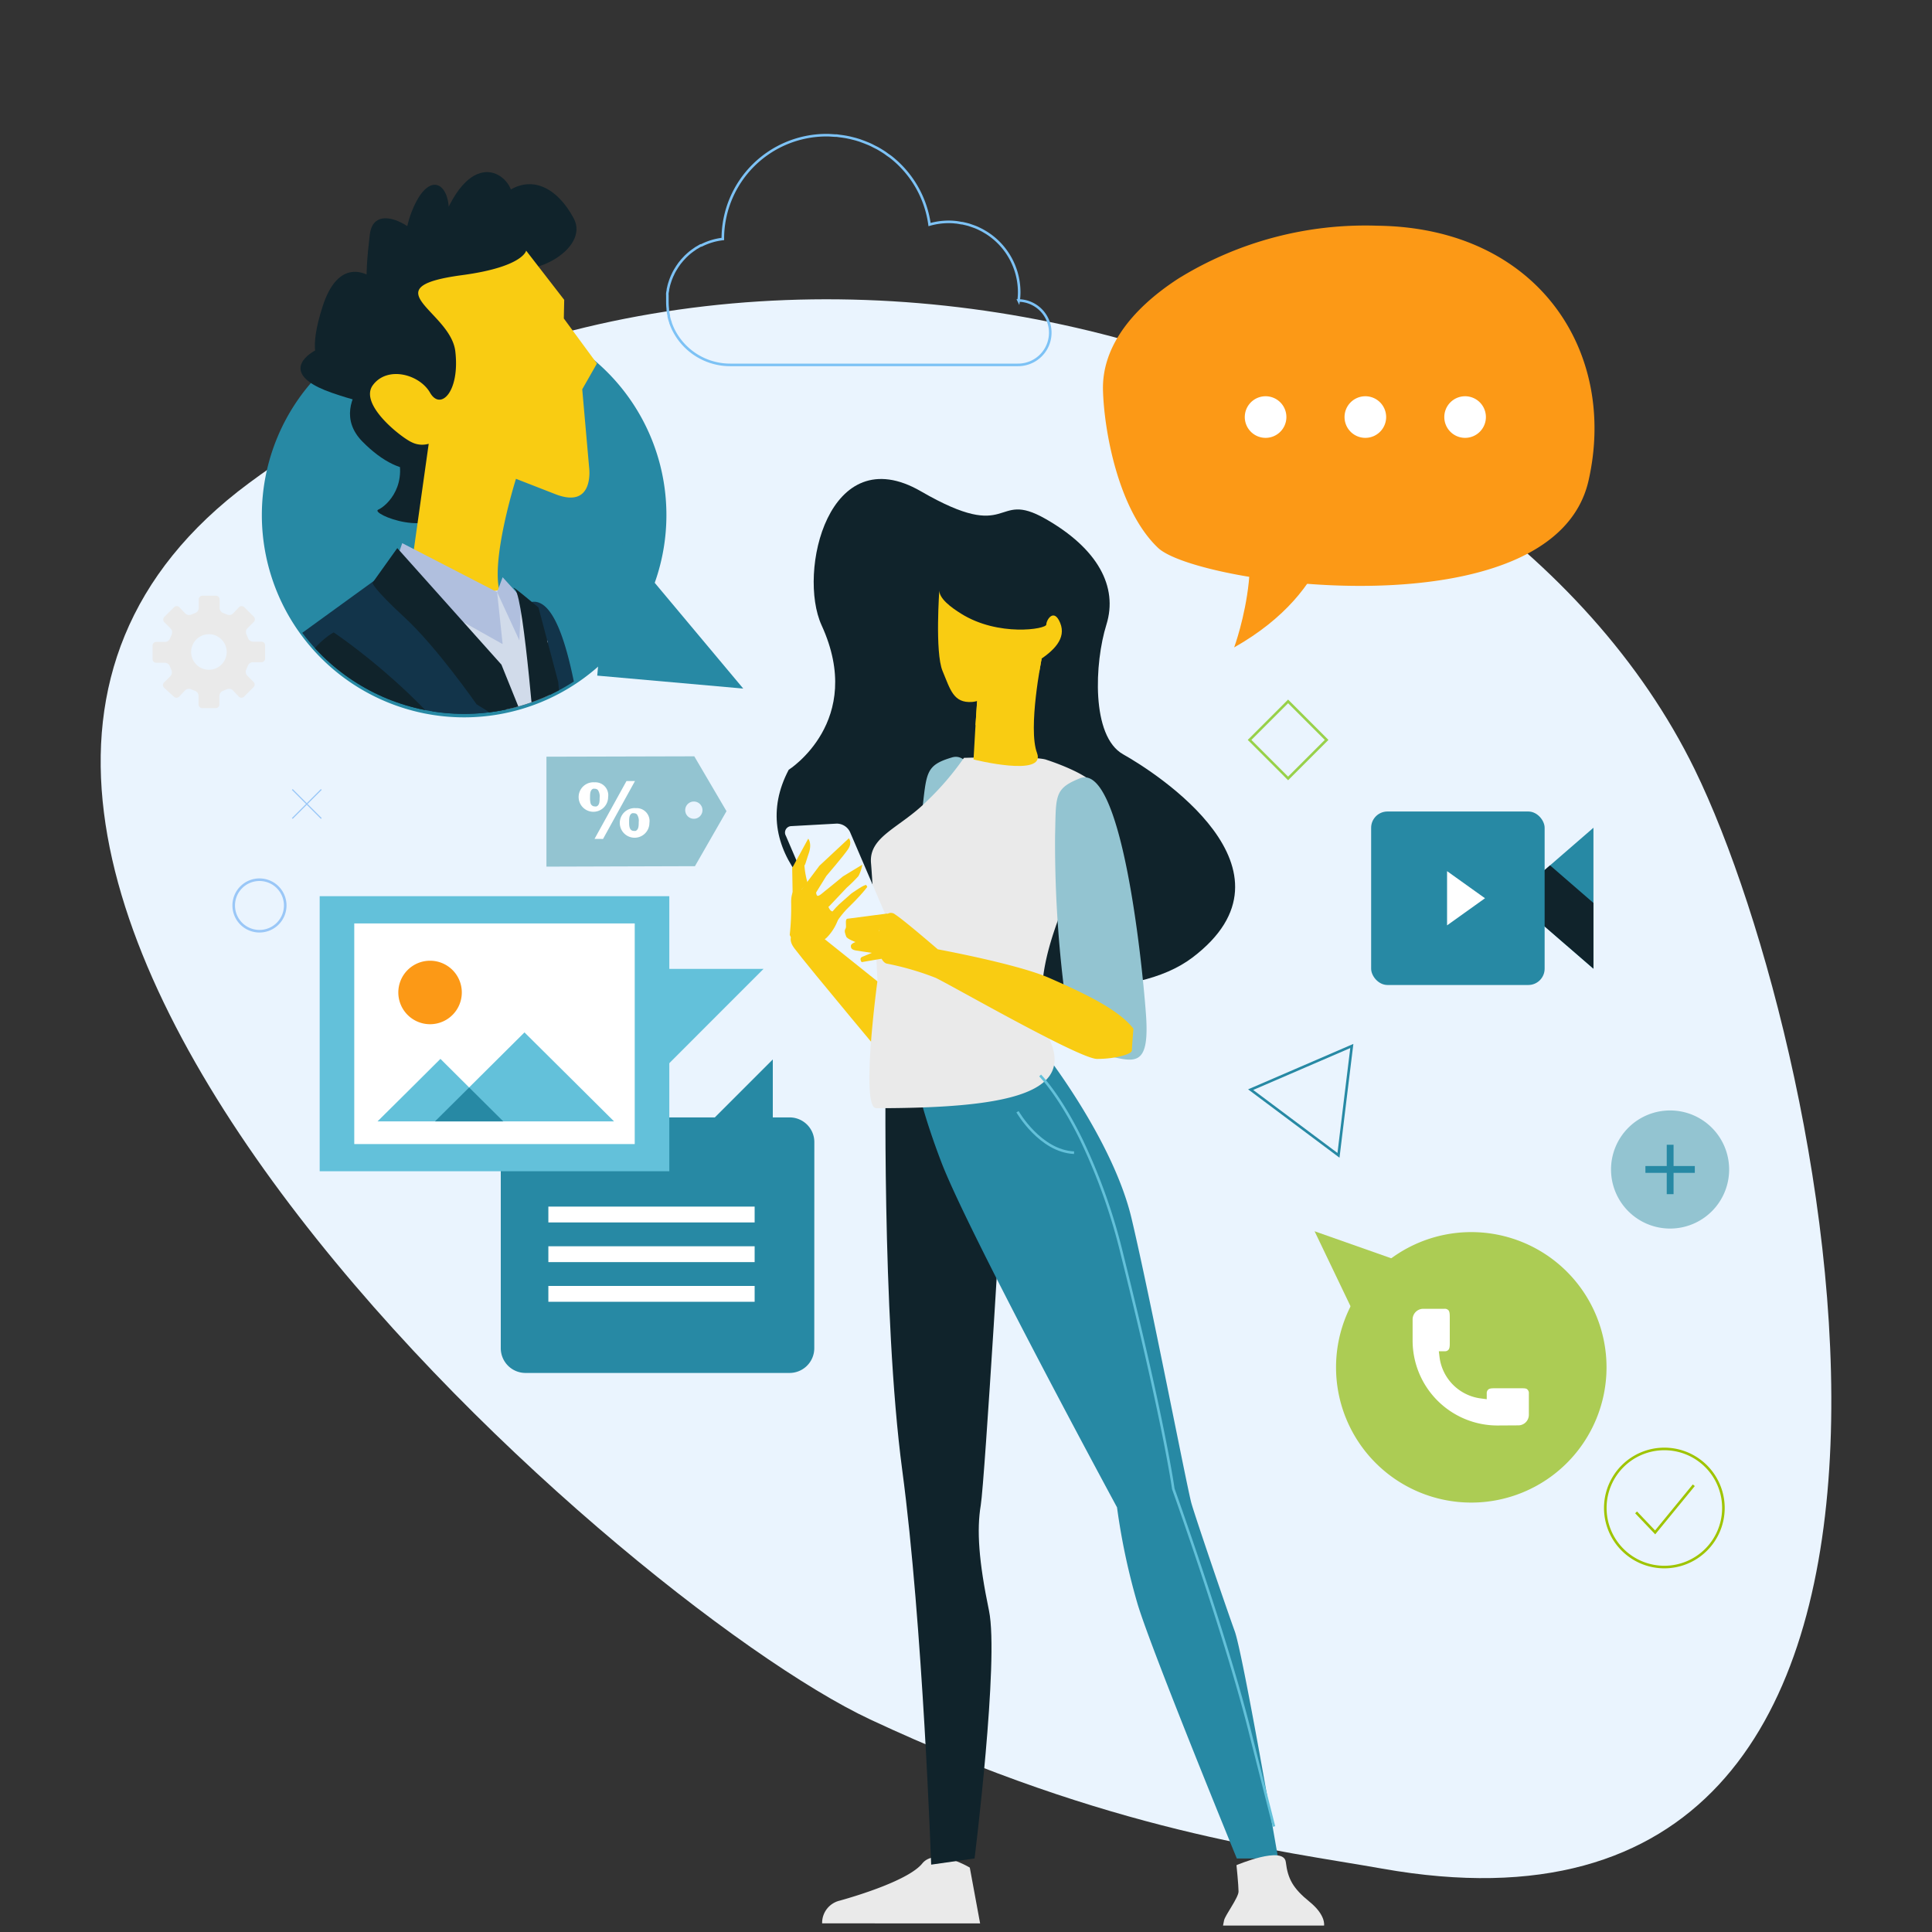
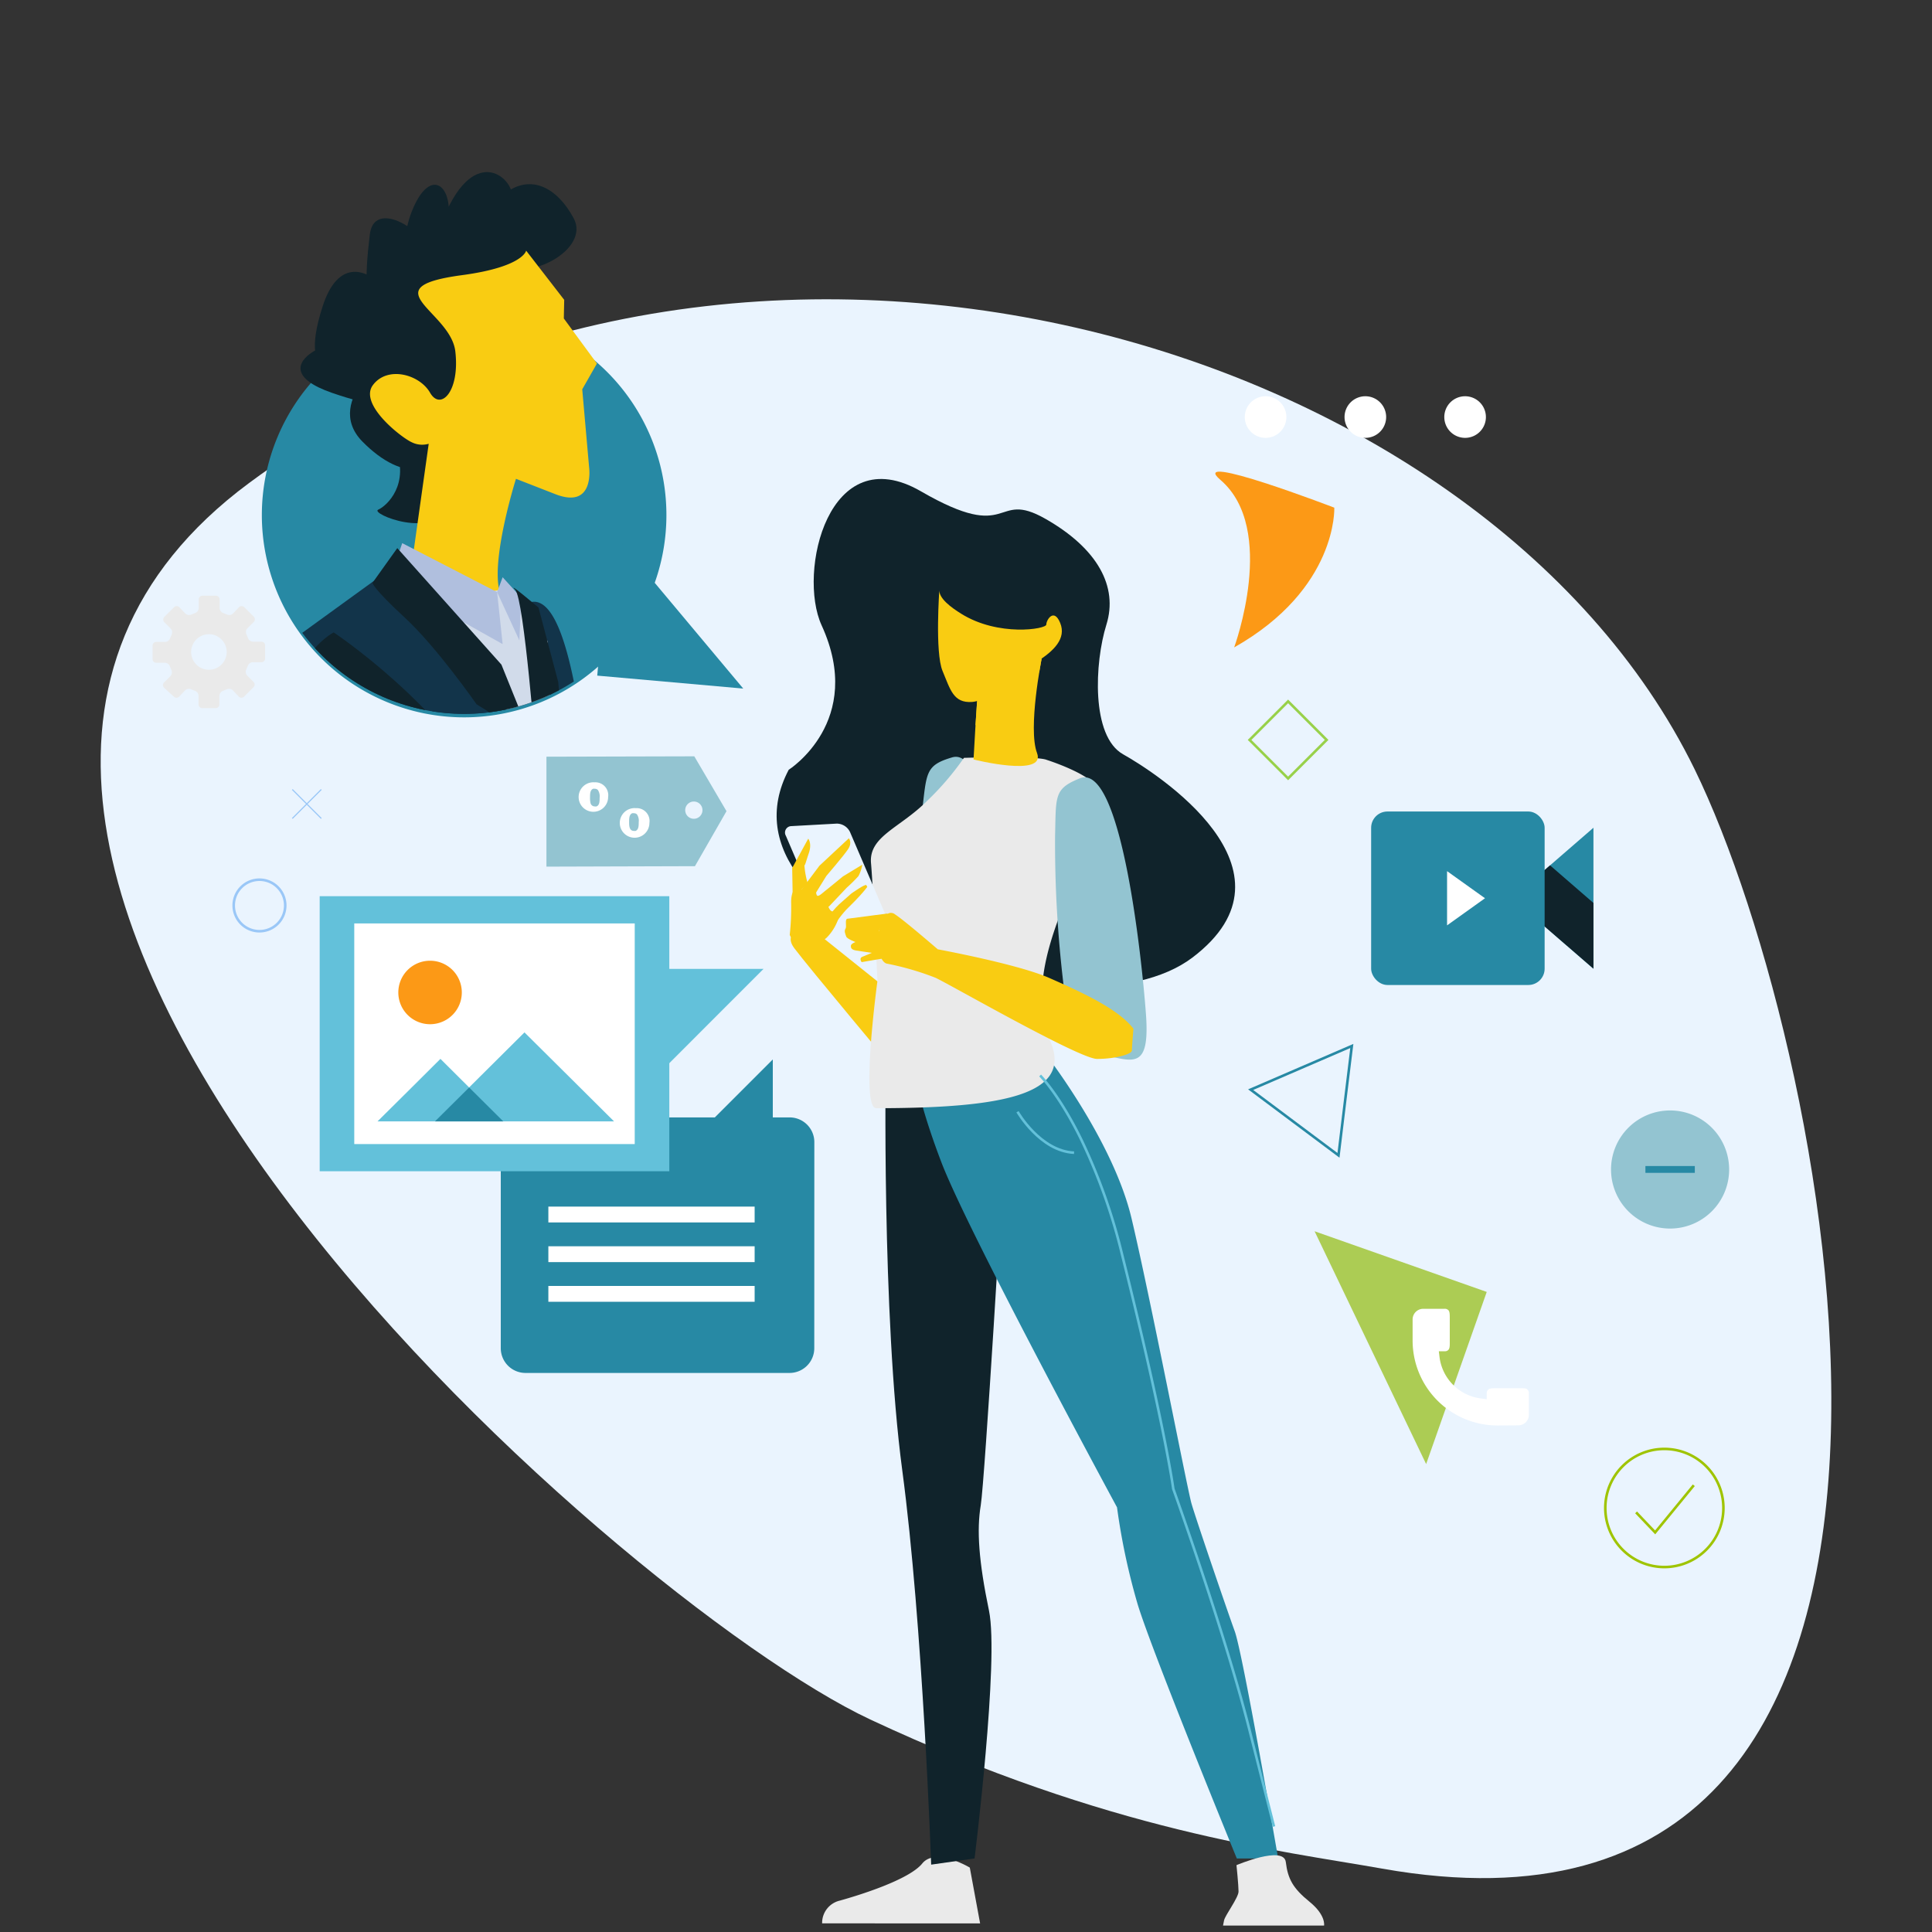
<svg xmlns="http://www.w3.org/2000/svg" viewBox="0 0 300 300">
  <rect x="0" y="0" width="300" height="300" fill="#333333" stroke="none" />
  <defs>
    <style>.cls-1,.cls-16,.cls-17,.cls-18,.cls-19,.cls-20,.cls-21,.cls-8{fill:none;}.cls-2{fill:#eaf4fe;}.cls-3{fill:#f9cc12;}.cls-4{fill:#10232b;}.cls-5{fill:#93c4d1;}.cls-6{fill:#eaeaea;}.cls-7{fill:#2789a4;}.cls-8{stroke:#63c1da;}.cls-16,.cls-17,.cls-18,.cls-19,.cls-20,.cls-21,.cls-8{stroke-miterlimit:10;}.cls-16,.cls-17,.cls-18,.cls-19,.cls-20,.cls-8{stroke-width:0.4px;}.cls-9{fill:#fc9916;}.cls-10{fill:#fff;}.cls-11{fill:#accc54;}.cls-12{clip-path:url(#clip-path);}.cls-13{fill:#12344a;}.cls-14{fill:#d1dbea;}.cls-15{fill:#b0bfde;}.cls-16{stroke:#2789a4;}.cls-17{stroke:#98d14a;}.cls-18{stroke:#7dc2f5;}.cls-19,.cls-21{stroke:#9ac7f7;}.cls-20{stroke:#9fc400;}.cls-21{stroke-width:0.18px;}.cls-22{fill:#63c1da;}</style>
    <clipPath id="clip-path">
      <path class="cls-1" d="M103.48,80a31.41,31.41,0,0,1-62.81,0c0-17.35-23.27-76.72,26.67-78.92C118.84-1.21,103.48,62.63,103.48,80Z" />
    </clipPath>
  </defs>
  <g id="_2_WAVE" data-name="2 WAVE">
    <path class="cls-2" d="M214.63,290.16c-15.79-2.8-42.29-5.74-79.5-23.16C95.82,248.59-37.37,131.33,38.68,75s191.56-22.78,224.45,44.43C284.93,164,313.26,307.68,214.63,290.16Z" />
    <path class="cls-3" d="M148.92,162.54l-23.26-18.63s-4.42.51-2.32,3.33,15.91,19.3,15.91,19.3S153.29,172.81,148.92,162.54Z" />
    <path class="cls-4" d="M122.47,119.53s11.94-7.53,5.11-22.43C123.8,88.83,128.67,68,143,76.29s11.21-.35,19.33,4.27S173.64,91.1,171.8,97s-2.4,17.33,2.6,20.13,28.74,17.94,10.76,31.56S109.53,144.12,122.47,119.53Z" />
    <path class="cls-5" d="M147.83,117.61c-4.19,1.24-3.93,2.37-4.67,8.58a185.22,185.22,0,0,0-.84,22.79c.12,2.27,1,10.4,5.35,11.77s6.81,2.89,7-5.79S154.45,115.65,147.83,117.61Z" />
    <path class="cls-6" d="M150.59,290l1.6,8.66H127.66a3.55,3.55,0,0,1,2.73-3.53c2.88-.8,10.74-3.21,12.82-5.77S150.59,290,150.59,290Z" />
    <path class="cls-4" d="M151.33,288.58s3.84-30.79,2.24-38.48-1.92-12.51-1.28-16.36,3.53-52.59,3.53-52.59l-14.11-16.68h-4.17s-.65,39.77,2.56,63.82,4.49,61.25,4.49,61.25Z" />
    <path class="cls-7" d="M162.23,163.51S172.81,177,175.7,189.17s8.66,42,9.3,44.25,5.45,16.36,6.73,19.88,6.74,35.28,6.74,35.28h-6.42s-13.15-32.07-15.39-39.45a102.52,102.52,0,0,1-3.21-15.07s-23.09-42.65-27.26-53.55-4.48-16-4.48-16Z" />
    <path class="cls-6" d="M192,289.62s.32,3.13.32,4.09-2.09,3.69-2.25,4.49l-.16.8H205.6s.32-1.6-2.25-3.69-3.37-3.53-3.69-6.17S192,289.62,192,289.62Z" />
    <path class="cls-6" d="M162.55,118s6.57,2.08,7.86,4.33-1.13,7.85-4.33,15.87-6.1,15.71-2.89,23.73-7.43,10.15-27.13,10.15c-2.5,0,.19-19.77.19-19.77s-.64-14.11-1-18.28,4.49-5.45,8.66-9.62a43.79,43.79,0,0,0,5.77-6.73S161,117.33,162.55,118Z" />
    <path class="cls-5" d="M167.68,120.86c-4.05,1.62-3.69,2.73-3.85,9a184.59,184.59,0,0,0,1.28,22.77c.33,2.24,1.93,10.26,6.42,11.22s7.05,2.25,6.41-6.41S174.09,118.3,167.68,120.86Z" />
    <path class="cls-2" d="M130.8,146.75l7.07-.4a1,1,0,0,0,.84-1.49L132,129.22a2.29,2.29,0,0,0-2.06-1.33l-7.07.39a1,1,0,0,0-.84,1.5l6.7,15.63A2.32,2.32,0,0,0,130.8,146.75Z" />
    <path class="cls-3" d="M176,159.74s-.24,2.77-.24,3.37-2.64,1.32-5.41,1.32-23.21-11.78-25.13-12.62a44,44,0,0,0-7.46-2.17c-1.08-.12-1.92-3.12-1.32-5,.4-1.27.8-2.39,1.4-2.75A1,1,0,0,1,139,142c1.33.84,6.62,5.41,6.62,5.41s12.39,2.28,17.32,4.45S173.61,156.62,176,159.74Z" />
    <path class="cls-3" d="M131.52,142.67l6.33-.83-1.4,2.75.84,4.21-3.49.6s-.48-.6.12-.84,1.45-.6,1.45-.6-1.69-.24-2.41-.36-.84-.36-.84-.72.72-.6.72-.6-1.32-.49-1.44-.85-.36-.84-.12-1.2S131.16,142.91,131.52,142.67Z" />
    <path class="cls-3" d="M161.75,102.26s-2.17,10.83-.72,14.67-9.86,1-9.86,1,.48-8.9.72-10.83S161.75,102.26,161.75,102.26Z" />
    <path class="cls-3" d="M151.47,112.62c.14-2.29.31-4.66.42-5.55.24-1.92,9.86-4.81,9.86-4.81s-.17.83-.38,2.11c-.25.23-.5.46-.78.69C158.21,107.08,154.3,112,151.47,112.62Z" />
    <path class="cls-3" d="M124.24,138.43l3-4,4.57-4.26s.58.64-.12,1.69-3.37,4.15-3.37,4.15L127,138.14l-.27.45S124.89,140.49,124.24,138.43Z" />
    <path class="cls-3" d="M126.65,137.61s0,1.38.27,1.48.73-.38,1.38-.89,2.59-2.11,2.59-2.11l3-1.82a5.51,5.51,0,0,1-.59,1.77,23.18,23.18,0,0,1-1.82,1.8l-2.7,2.86s-2.2,1.74-2.44,1.27,0-1.18-.51-1.45S124.26,139.28,126.65,137.61Z" />
    <path class="cls-3" d="M130.3,140.42l1.89-1.67s2.2-1.57,2.34-1.3l.14.27s-.47.63-1.14,1.36c-.25.28-1.39,1.47-1.69,1.74-1.08,1-2,2.48-2.17,2.58S127.07,143.56,130.3,140.42Z" />
    <path class="cls-3" d="M123.08,138.78l-.07-4,2.49-4.55s.62.7.09,2.26-.52,1.73-.68,1.9a13.1,13.1,0,0,0,.5,2.74S123.26,139.62,123.08,138.78Z" />
    <path class="cls-3" d="M126.15,140l-2.07-2.35s-1.3.07-1.23,2.61a39.48,39.48,0,0,1-.22,4.91s.64,1.55,1.71,1.51,2.77,0,4-1.05a7.8,7.8,0,0,0,2-3.49c.21-.69-.85-.41-1.28-.7s-.51-1.21-.94-1.32A7.27,7.27,0,0,0,126.15,140Z" />
    <path class="cls-8" d="M161.51,167s3,3,6.41,10a90.13,90.13,0,0,1,6.33,17.87c6.61,26.4,7.94,36.32,7.94,36.32s7.94,22.12,11.79,37.28l3.84,15.15" />
    <path class="cls-8" d="M158,172.63s3.49,6.11,8.78,6.36" />
    <path class="cls-3" d="M145.87,91.44s-.72,9.86.49,12.75,1.68,5,4.56,4.81,7.46-4.57,10.11-6.26,4.57-3.6,3.6-6-2.16-.48-2.16.24S155,98.9,149.24,95.29C147.8,94.39,145.63,92.88,145.87,91.44Z" />
-     <path class="cls-9" d="M213.87,35.05A55.25,55.25,0,0,0,183,43.24c-7.71,5-11.91,11-11.73,17.38s2.41,18.63,8.55,24.45,61.45,13.34,66.85-10.45C251.23,54.49,238.69,35.34,213.87,35.05Z" />
    <path class="cls-9" d="M207.19,78.83s.56,12.59-15.55,21.7c0,0,6.76-18.37-2.12-26C184.19,70,207.19,78.83,207.19,78.83Z" />
    <path class="cls-10" d="M199.75,64.76a3.23,3.23,0,1,1-3.22-3.23A3.23,3.23,0,0,1,199.75,64.76Z" />
    <path class="cls-10" d="M215.24,64.76A3.23,3.23,0,1,1,212,61.53,3.23,3.23,0,0,1,215.24,64.76Z" />
    <path class="cls-10" d="M230.73,64.76a3.23,3.23,0,1,1-3.23-3.23A3.23,3.23,0,0,1,230.73,64.76Z" />
    <polygon class="cls-7" points="239.01 135.83 239.01 143.13 247.43 150.42 247.43 128.53 239.01 135.83" />
    <polygon class="cls-4" points="239.01 135.83 239.01 143.13 247.43 150.42 247.43 140.21 240.69 134.37 239.01 135.83" />
    <rect class="cls-7" x="212.91" y="126.01" width="26.94" height="26.94" rx="2.53" />
    <polygon class="cls-10" points="224.7 135.27 224.7 143.69 230.59 139.48 224.7 135.27" />
    <polygon class="cls-11" points="204.13 191.19 230.86 200.61 221.45 227.34 204.13 191.19" />
-     <path class="cls-11" d="M249.46,212.32a21,21,0,1,1-21-21A21,21,0,0,1,249.46,212.32Z" />
    <path class="cls-10" d="M232.53,221.35a13.19,13.19,0,0,1-13.18-13.18v-3.29a1.65,1.65,0,0,1,1.65-1.65h3.29a.78.78,0,0,1,.6.2c.22.23.23.62.23,1.23v3.73c0,.62,0,1-.24,1.24a.71.71,0,0,1-.55.19l-.91,0,.11.91a7.4,7.4,0,0,0,6.43,6.42l.9.12,0-.91a.76.76,0,0,1,.2-.56c.2-.2.52-.23,1-.23h4.15c.5,0,.83,0,1,.23a.76.76,0,0,1,.19.59v3.3a1.64,1.64,0,0,1-1.65,1.64Z" />
    <path class="cls-7" d="M103.48,80A31.41,31.41,0,1,1,72.07,48.57,31.4,31.4,0,0,1,103.48,80Z" />
    <g class="cls-12">
      <path class="cls-4" d="M66.09,43.89s10.4.88,13.65-3.08-6.29-2.67-2,.19,13.92-2.29,11.35-7.09-6.61-6.87-10.51-4-.71,4.4.76,1.66-4.46-9.43-9.45.1-2.3,10.26-.6,3.95S67,25.27,64,32.69s1.6,11.08,2.74,7.75-8.58-10.3-9.32-4-1.35,13.9,3.47,14S54.5,34,50.11,47.54s4.46,9.43,4.8,6.38S38.72,56.56,51.55,61s8-1,9.08-4.07S49.83,62,56.27,68.56,68.86,73.9,67.57,67,59,63.74,61.35,69.45s-1.25,9.09-2.62,9.69,8.85,4.81,10.83-.7S74.26,45.86,66.09,43.89Z" />
      <path class="cls-3" d="M81.7,38.92l5.91,7.64-.06,2.89,5.14,7-2.28,4,1.07,12.14s.89,6.53-5.23,4.15l-6.13-2.39S75,90.57,78.52,93.47s6.1,6.2,4.65,8c-1.33,1.63-4.83.43-8.42,0-6.4-.71-10.65.5-13.39.63-2,.1.76-1.1,1.3-5.19s3.91-28,3.91-28a3.62,3.62,0,0,1-2.6-.22c-1.52-.65-8.32-5.88-6.06-8.9s7.23-1.67,8.87,1.19,4.65-.19,3.92-6.43-13.2-9.9,1-11.82C81.25,41.46,81.7,38.92,81.7,38.92Z" />
      <path class="cls-3" d="M102.55,157.62l41.82,14.52s-1.27,3.17-3.78,3.58c-6.78,1.12-19.65-2.24-26.91-4.1a105.26,105.26,0,0,1-19.49-7.51Z" />
      <path class="cls-3" d="M137.3,176l5,2a18.71,18.71,0,0,0,5.47,1.29c3.12.25,4.89-1.82,5.69-4.75a8.11,8.11,0,0,0,.22-4.5s-3.07-2.38-5.65-.47-10.27,2.43-10.14,3.73A5.54,5.54,0,0,1,137.3,176Z" />
      <polygon class="cls-3" points="152.45 168.98 158.3 170.48 163.67 172.13 162.9 173.13 158.92 172.49 152.43 174.51 152.44 172.67 152.45 168.98" />
      <polygon class="cls-3" points="158.15 174.51 162.28 177.3 161.8 178.46 157.24 176.45 151.93 176.08 152.44 172.67 158.15 174.51" />
      <polygon class="cls-3" points="160.45 180.15 157.29 177.72 155.43 175.82 152.52 175.39 151.25 177.94 154.39 178.31 159.09 180.81 160.45 180.15" />
      <polygon class="cls-3" points="157.4 182.71 152.53 177.45 150.44 177.28 149.47 178.98 152.53 180.53 156.15 182.82 157.4 182.71" />
      <path class="cls-3" d="M135.4,172.32a7.31,7.31,0,0,0,5.83-1.16s7-4.93,8.8-4.5,5.38-.61,5.38-.61,1.7.29-1.11,2.32a14.35,14.35,0,0,1-3.8,1.91s-3,4.22-4.38,4.78c-2.89,1.17-10.32-1.15-10.32-1.15S135,172.21,135.4,172.32Z" />
-       <path class="cls-13" d="M91.44,119.18l4,15,4.41,13.82,37.66,19.78L129,181.72,80.46,161.58,63.18,116.67A100.15,100.15,0,0,1,80.55,94.59C88.3,87.37,90.38,116.33,91.44,119.18Z" />
+       <path class="cls-13" d="M91.44,119.18l4,15,4.41,13.82,37.66,19.78L129,181.72,80.46,161.58,63.18,116.67A100.15,100.15,0,0,1,80.55,94.59C88.3,87.37,90.38,116.33,91.44,119.18" />
      <path class="cls-13" d="M78.46,91.49l-1.7,1.64L64.1,85.82,45.74,99.13s-3.5,12.39-3.67,37.17S44,250.22,44,250.22l47.34,3.85,5-33.87,3.47,30.4,5.77-4.62S92.76,102.68,78.46,91.49Z" />
      <polygon class="cls-14" points="72.09 92.42 78.46 91.49 85.03 99.56 85.94 123.21 79.02 110.9 70.55 97.42 72.09 92.42" />
      <polygon class="cls-15" points="77.19 91.94 78.05 100.02 60.43 90.13 62.46 84.34 77.19 91.94" />
      <polygon class="cls-15" points="78.05 89.63 77.19 91.94 80.65 99.45 80.94 92.81 78.05 89.63" />
      <path class="cls-4" d="M61.69,85.11,77.86,103.2l8.08,20,8.08,37L75.16,112.82l1.93-1.54L74,109.36s-6.16-8.86-11.16-13.47-5-5.39-5-5.39Z" />
      <path class="cls-4" d="M51.81,98.2s-9.57,4.91-5,19.12C54.65,141.53,71,161.48,74,165.47s13.33,12.29,21,10.47c4.81-1.16,30.59-2.31,30.59-2.31l1.16-17.32-28.86-.2-2.8-.53s-9.92-15.73-18.2-31S51.81,98.2,51.81,98.2Z" />
      <path class="cls-4" d="M83.25,117.44S81.39,93.05,80,91.58s3.62,2.76,3.62,2.76L85,99.56l1.68,6.33,3.46,39.26Z" />
    </g>
    <polygon class="cls-7" points="115.41 106.92 92.74 104.91 94.75 82.24 115.41 106.92" />
    <polygon class="cls-16" points="209.91 162.42 208.87 170.91 207.84 179.4 201.02 174.3 194.2 169.2 202.06 165.81 209.91 162.42" />
    <rect class="cls-17" x="195.79" y="110.66" width="8.46" height="8.46" transform="translate(-22.66 175.09) rotate(-45)" />
-     <path class="cls-18" d="M158.17,46.68a9.25,9.25,0,0,0,.09-1.3,10.94,10.94,0,0,0-3.71-8.21h0c-.23-.2-.47-.39-.72-.58l0,0c-.24-.17-.48-.34-.73-.49l-.12-.07c-.23-.14-.47-.28-.72-.4l-.2-.1c-.22-.11-.45-.21-.68-.3l-.31-.11-.63-.22-.43-.11-.56-.13c-.2,0-.4-.06-.6-.09s-.29-.05-.44-.06a9.46,9.46,0,0,0-1.07-.06,10.78,10.78,0,0,0-3,.42,16.12,16.12,0,0,0-6-10.48v0c-.17-.13-.34-.24-.51-.36s-.33-.25-.5-.36q-.52-.34-1.08-.66l-.54-.27c-.28-.15-.56-.29-.85-.41l-.57-.23-.81-.3-.59-.18-.86-.22-.58-.12q-.5-.09-1-.15l-.5-.07c-.5,0-1-.07-1.53-.07A16.1,16.1,0,0,0,112.24,37v.11a9.85,9.85,0,0,0-3.33,1l-.11,0-.58.34a1.48,1.48,0,0,0-.21.13l-.5.35-.25.19c-.15.11-.29.24-.43.36l-.26.24c-.13.12-.25.25-.37.38l-.26.28-.32.39c-.09.11-.17.22-.25.34s-.19.26-.27.4l-.23.37c-.08.14-.16.27-.23.41s-.14.28-.2.42a3.65,3.65,0,0,0-.18.41c-.07.15-.12.31-.18.47l-.13.4a5.18,5.18,0,0,0-.14.53l-.09.38c0,.21-.07.41-.09.62s0,.22,0,.33c0,.32,0,.64,0,1a9.82,9.82,0,0,0,.06,1.09,1.38,1.38,0,0,1,0,.2,8.52,8.52,0,0,0,.16.88.83.83,0,0,0,0,.15,7.45,7.45,0,0,0,.27.92l0,.06c.12.32.25.64.39.94v0h0a9.84,9.84,0,0,0,8.86,5.57h44.22v0l.42,0a5,5,0,0,0,.15-10Z" />
    <path class="cls-5" d="M268.5,181.59a9.17,9.17,0,1,1-9.17-9.16A9.17,9.17,0,0,1,268.5,181.59Z" />
    <path class="cls-19" d="M44.29,140.6a4,4,0,1,1-4-4A4,4,0,0,1,44.29,140.6Z" />
-     <rect class="cls-7" x="258.81" y="177.76" width="1.06" height="7.67" />
    <rect class="cls-7" x="255.5" y="181.06" width="7.67" height="1.06" />
    <path class="cls-20" d="M267.61,234.16a9.17,9.17,0,1,1-9.17-9.17A9.17,9.17,0,0,1,267.61,234.16Z" />
    <polyline class="cls-20" points="263.01 230.63 257.01 237.95 254.05 234.84" />
    <path class="cls-6" d="M40.62,99.64H39.27a.84.84,0,0,1-.75-.55l-.26-.61a.85.85,0,0,1,.15-.91l1-1a.58.58,0,0,0,0-.81l-1.48-1.48a.58.58,0,0,0-.81,0l-.95,1a.87.87,0,0,1-.92.15l-.61-.25a.85.85,0,0,1-.54-.76V93.07a.58.58,0,0,0-.57-.57h-2.1a.58.58,0,0,0-.57.57v1.35a.85.85,0,0,1-.54.76l-.61.25a.87.87,0,0,1-.92-.15l-.95-1a.58.58,0,0,0-.81,0L25.51,95.8a.58.58,0,0,0,0,.81l1,1a.85.85,0,0,1,.15.91l-.25.61a.86.86,0,0,1-.76.55H24.26a.56.56,0,0,0-.57.57v2.09a.57.57,0,0,0,.57.57h1.35a.85.85,0,0,1,.76.54l.25.61a.86.86,0,0,1-.15.92l-1,1a.57.57,0,0,0,0,.8L27,108.18a.58.58,0,0,0,.81,0l.95-1a.85.85,0,0,1,.92-.15l.61.25a.85.85,0,0,1,.54.75v1.36a.58.58,0,0,0,.57.57h2.1a.58.58,0,0,0,.57-.57v-1.36a.85.85,0,0,1,.54-.75l.61-.25a.85.85,0,0,1,.92.15l.95,1a.58.58,0,0,0,.81,0l1.48-1.48a.57.57,0,0,0,0-.8l-1-1a.86.86,0,0,1-.15-.92l.26-.61a.84.84,0,0,1,.75-.54h1.35a.57.57,0,0,0,.57-.57v-2.09A.56.56,0,0,0,40.62,99.64ZM32.44,104a2.76,2.76,0,1,1,2.76-2.76A2.76,2.76,0,0,1,32.44,104Z" />
    <line class="cls-21" x1="45.39" y1="122.59" x2="49.89" y2="127.09" />
    <line class="cls-21" x1="49.89" y1="122.59" x2="45.39" y2="127.09" />
    <path class="cls-7" d="M126.45,177.35a3.84,3.84,0,0,0-3.84-3.84H120v-9l-9,9H81.6a3.84,3.84,0,0,0-3.84,3.84v32a3.84,3.84,0,0,0,3.84,3.84h41a3.84,3.84,0,0,0,3.84-3.84Z" />
    <rect class="cls-10" x="85.15" y="199.68" width="32.03" height="2.46" />
    <rect class="cls-10" x="85.15" y="193.52" width="32.03" height="2.46" />
    <rect class="cls-10" x="85.15" y="187.36" width="32.03" height="2.46" />
    <rect class="cls-22" x="49.64" y="139.16" width="54.29" height="42.71" />
    <rect class="cls-10" x="55.01" y="143.39" width="43.55" height="34.26" />
    <path class="cls-9" d="M71.71,154.11a4.93,4.93,0,1,1-4.93-4.93A4.93,4.93,0,0,1,71.71,154.11Z" />
    <polygon class="cls-22" points="81.44 160.31 88.4 167.22 95.35 174.13 81.44 174.13 67.54 174.13 74.49 167.22 81.44 160.31" />
    <polygon class="cls-22" points="68.39 164.42 73.27 169.28 78.15 174.13 68.39 174.13 58.62 174.13 63.51 169.28 68.39 164.42" />
    <polygon class="cls-7" points="72.85 168.86 67.54 174.13 68.39 174.13 78.15 174.13 73.27 169.28 72.85 168.86" />
    <polygon class="cls-22" points="102.24 166.78 102.24 150.45 118.56 150.45 102.24 166.78" />
    <path class="cls-5" d="M107.81,117.44l5,8.52-4.9,8.54-23.06.07,0-17.07Zm-1.41,8.36a1.34,1.34,0,1,0,1.34-1.34A1.34,1.34,0,0,0,106.4,125.8Z" />
-     <polygon class="cls-10" points="93.64 130.27 92.32 130.26 97.28 121.28 98.6 121.28 93.64 130.27" />
    <path class="cls-10" d="M98.73,125.49a2.3,2.3,0,1,0,2.11,2.3A2,2,0,0,0,98.73,125.49Zm.45,2.18c0,.52,0,1.15-.48,1.35a.76.76,0,0,1-.27,0c-.74,0-.74-.86-.74-1.38s0-1.17.48-1.36a.76.76,0,0,1,.27,0,.64.64,0,0,1,.47.18A1.77,1.77,0,0,1,99.18,127.67Z" />
    <path class="cls-10" d="M92.32,121.48a2.29,2.29,0,1,0,2.11,2.29A2,2,0,0,0,92.32,121.48Zm.79,2.4c0,.51,0,1.15-.48,1.34a.76.76,0,0,1-.27,0,.67.67,0,0,1-.67-.55,3.37,3.37,0,0,1-.07-.84c0-.52,0-1.16.48-1.35a.76.76,0,0,1,.27,0,.64.64,0,0,1,.47.19A1.79,1.79,0,0,1,93.11,123.88Z" />
  </g>
</svg>